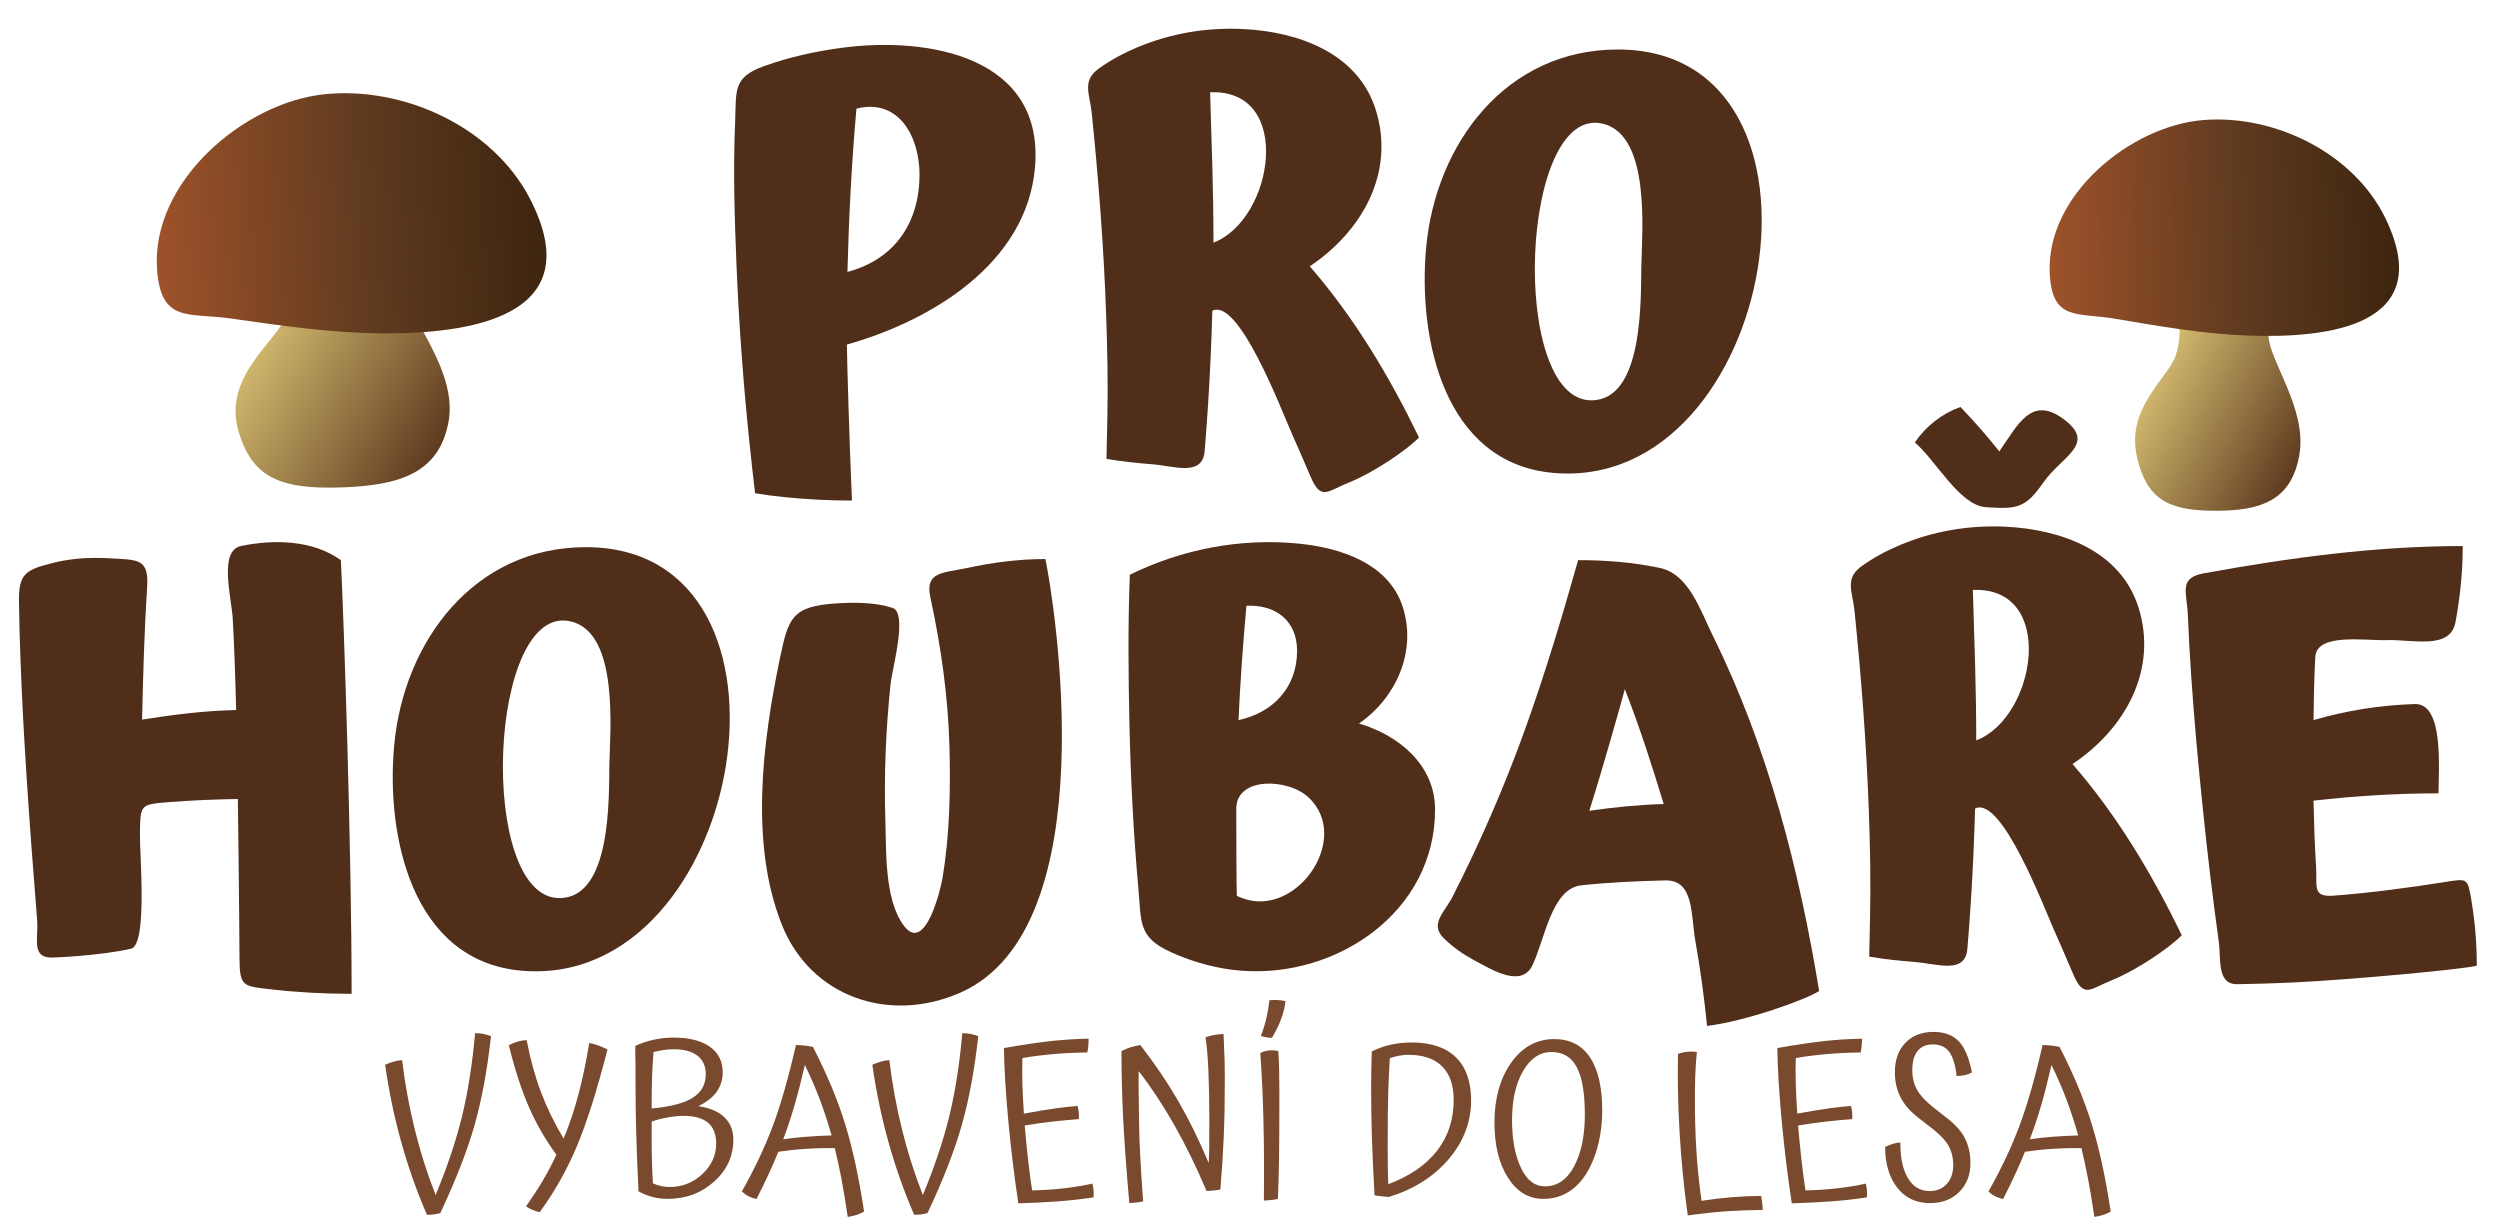
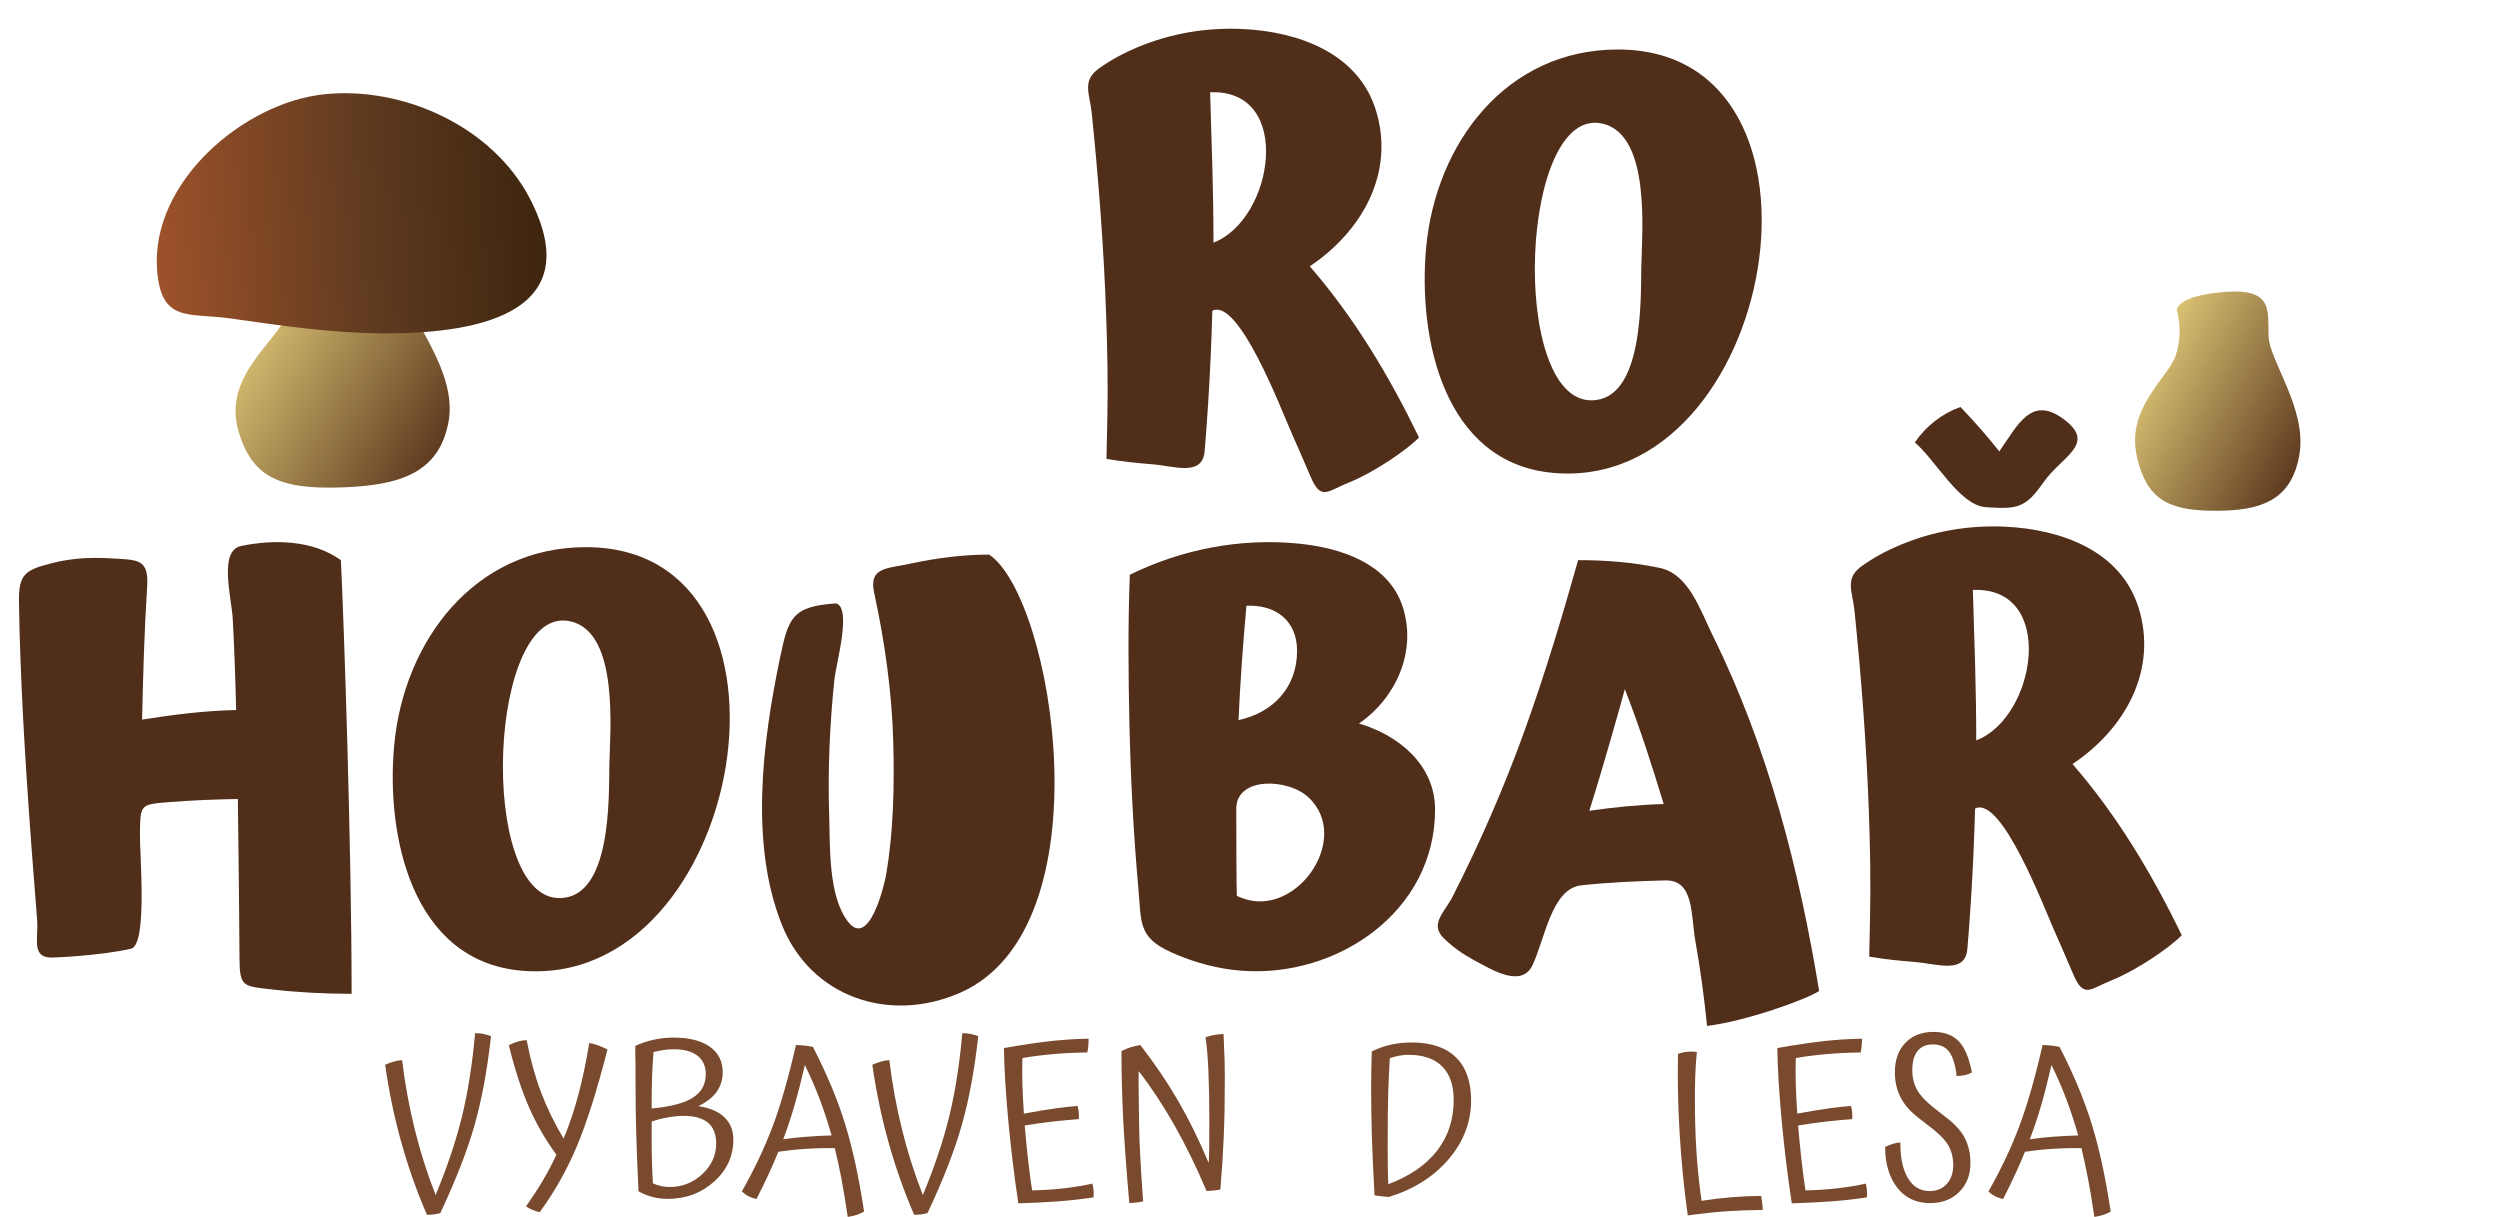
<svg xmlns="http://www.w3.org/2000/svg" version="1.1" x="0px" y="0px" width="193.833px" height="94.353px" viewBox="0 0 193.833 94.353" enable-background="new 0 0 193.833 94.353" xml:space="preserve">
  <g id="houby">
    <g>
      <linearGradient id="SVGID_1_" gradientUnits="userSpaceOnUse" x1="142.376" y1="-29.627" x2="154.502" y2="-22.627" gradientTransform="matrix(0.999 -0.041 0.041 0.999 25.459 63.801)">
        <stop offset="0" style="stop-color:#D9C173" />
        <stop offset="1" style="stop-color:#5E3A1F" />
      </linearGradient>
      <path fill="url(#SVGID_1_)" d="M168.768,24.02c0,0,0.544,1.712-0.071,3.522c-0.615,1.804-3.888,4.077-3.009,7.899    c0.757,3.298,2.458,4.156,6.038,4.16c3.58,0.008,5.892-0.79,6.536-4.247c0.672-3.604-2.302-7.334-2.374-9.282    c-0.069-1.944,0.401-3.722-3.351-3.441C168.783,22.909,168.768,24.02,168.768,24.02z" />
      <linearGradient id="SVGID_2_" gradientUnits="userSpaceOnUse" x1="135.114" y1="-39.971" x2="162.197" y2="-39.971" gradientTransform="matrix(0.999 -0.041 0.041 0.999 25.459 63.801)">
        <stop offset="0" style="stop-color:#9E522A" />
        <stop offset="0.557" style="stop-color:#5E3A1F" />
        <stop offset="0.995" style="stop-color:#3E250F" />
      </linearGradient>
-       <path fill="url(#SVGID_2_)" d="M184.965,16.956c-2.451-5.085-8.592-8.084-14.111-7.651c-5.603,0.438-12.201,5.762-11.935,11.851    c0.166,3.761,2.115,3.059,5.015,3.549c3.467,0.586,6.911,1.192,10.434,1.315C180.556,26.235,188.963,25.258,184.965,16.956    C183.068,13.023,185.829,18.751,184.965,16.956z" />
    </g>
    <g>
      <linearGradient id="SVGID_3_" gradientUnits="userSpaceOnUse" x1="68.045" y1="30.047" x2="81.572" y2="37.857" gradientTransform="matrix(1.159 -0.079 0.068 0.998 -61.533 0.827)">
        <stop offset="0" style="stop-color:#D9C173" />
        <stop offset="1" style="stop-color:#5E3A1F" />
      </linearGradient>
      <path fill="url(#SVGID_3_)" d="M22.216,20.532c0,0,0.744,1.888-0.012,3.931c-0.758,2.043-4.943,4.711-3.72,8.94    c1.052,3.651,3.276,4.533,7.909,4.391c4.637-0.144,7.612-1.13,8.369-5.016c0.789-4.051-3.148-8.084-3.282-10.255    c-0.134-2.169,0.436-4.169-4.416-3.701C22.212,19.294,22.216,20.532,22.216,20.532z" />
      <linearGradient id="SVGID_4_" gradientUnits="userSpaceOnUse" x1="38.759" y1="21.662" x2="68.973" y2="21.662" gradientTransform="matrix(0.998 -0.068 0.068 0.998 -28.181 -1.29)">
        <stop offset="0" style="stop-color:#9E522A" />
        <stop offset="0.557" style="stop-color:#5E3A1F" />
        <stop offset="0.995" style="stop-color:#3E250F" />
      </linearGradient>
      <path fill="url(#SVGID_4_)" d="M41.096,15.421C38.211,9.828,31.273,6.664,25.13,7.31c-6.233,0.656-13.432,6.789-12.954,13.574    c0.297,4.186,2.449,3.346,5.698,3.808c3.883,0.549,7.74,1.123,11.673,1.153C36.454,25.902,45.802,24.561,41.096,15.421    C38.863,11.092,42.111,17.398,41.096,15.421z" />
    </g>
  </g>
  <g id="texty">
    <g>
      <g>
        <path fill="#7A4A2F" d="M38.07,80.333c-0.286,2.599-0.708,4.891-1.267,6.869c-0.56,1.981-1.449,4.266-2.666,6.854     c-0.153,0.042-0.313,0.075-0.477,0.097c-0.166,0.023-0.352,0.032-0.561,0.032c-0.789-1.83-1.452-3.708-1.989-5.634     c-0.538-1.924-0.955-3.923-1.25-5.998c0.218-0.098,0.432-0.18,0.642-0.238c0.208-0.061,0.433-0.103,0.674-0.123     c0.219,1.821,0.545,3.61,0.979,5.364c0.432,1.755,0.973,3.456,1.621,5.099c0.899-2.171,1.579-4.197,2.04-6.078     c0.461-1.881,0.8-4.038,1.02-6.473c0.219,0,0.425,0.018,0.617,0.055C37.645,80.199,37.851,80.257,38.07,80.333z" />
        <path fill="#7A4A2F" d="M47.102,81.37c-0.844,3.279-1.656,5.827-2.434,7.642c-0.779,1.815-1.724,3.476-2.83,4.979     c-0.197-0.055-0.39-0.12-0.576-0.196c-0.186-0.08-0.345-0.165-0.476-0.265c0.481-0.681,0.919-1.35,1.308-2.007     c0.388-0.658,0.736-1.322,1.044-1.993c-0.856-1.171-1.569-2.412-2.139-3.717c-0.57-1.306-1.086-2.896-1.546-4.771     c0.22-0.123,0.441-0.215,0.666-0.279c0.225-0.068,0.463-0.107,0.716-0.116c0.274,1.448,0.642,2.783,1.101,4.006     c0.462,1.224,1.049,2.434,1.762,3.629c0.438-1.054,0.819-2.183,1.143-3.392c0.323-1.204,0.605-2.549,0.847-4.031     c0.263,0.057,0.51,0.128,0.741,0.214C46.658,81.161,46.883,81.261,47.102,81.37z" />
        <path fill="#7A4A2F" d="M56.859,88.362c0,1.272-0.497,2.357-1.489,3.249c-0.994,0.895-2.202,1.343-3.628,1.343     c-0.395,0-0.795-0.055-1.202-0.164c-0.405-0.112-0.751-0.254-1.035-0.43c-0.088-1.832-0.148-3.363-0.181-4.599     c-0.034-1.234-0.05-2.563-0.05-3.989c0-0.132,0-0.272,0-0.42c0-0.146,0-0.382,0-0.699c-0.011-0.395-0.017-0.702-0.017-0.923     c0-0.218,0-0.432,0-0.639c0.449-0.21,0.926-0.367,1.431-0.479c0.505-0.108,1.014-0.165,1.53-0.165     c1.207,0,2.145,0.236,2.813,0.706c0.669,0.474,1.003,1.131,1.003,1.977c0,0.581-0.159,1.09-0.476,1.53     c-0.319,0.439-0.79,0.805-1.416,1.103c0.889,0.132,1.563,0.419,2.024,0.864C56.628,87.072,56.859,87.649,56.859,88.362z      M54.72,83.279c0-0.615-0.214-1.09-0.642-1.424c-0.428-0.335-1.042-0.503-1.843-0.503c-0.252,0-0.51,0.02-0.773,0.059     c-0.264,0.039-0.526,0.092-0.79,0.155c-0.056,0.626-0.094,1.277-0.116,1.952c-0.022,0.671-0.032,1.482-0.032,2.424     c1.447-0.13,2.508-0.406,3.183-0.83C54.383,84.692,54.72,84.079,54.72,83.279z M50.624,91.751     c0.197,0.089,0.404,0.157,0.624,0.207c0.22,0.051,0.439,0.074,0.659,0.074c0.986,0,1.836-0.335,2.55-1.006     c0.713-0.667,1.07-1.451,1.07-2.352c0-0.723-0.208-1.266-0.626-1.619c-0.416-0.355-1.052-0.537-1.908-0.537     c-0.373,0-0.791,0.042-1.25,0.124c-0.461,0.083-0.867,0.19-1.217,0.322c0,0.229,0,0.462,0,0.699c0,0.234,0,0.476,0,0.716     c0,0.657,0.007,1.252,0.024,1.785C50.565,90.697,50.59,91.226,50.624,91.751z" />
        <path fill="#7A4A2F" d="M66.994,93.94c-0.174,0.098-0.355,0.18-0.541,0.245c-0.188,0.067-0.43,0.12-0.725,0.166     c-0.165-1.128-0.33-2.123-0.493-2.978c-0.165-0.854-0.335-1.64-0.512-2.353c-0.778-0.013-1.54,0.006-2.286,0.058     c-0.746,0.047-1.443,0.123-2.09,0.221c-0.23,0.572-0.484,1.16-0.764,1.761c-0.279,0.603-0.59,1.239-0.93,1.907     c-0.208-0.043-0.406-0.111-0.592-0.205c-0.188-0.091-0.368-0.221-0.544-0.385c0.976-1.723,1.774-3.408,2.395-5.062     c0.619-1.649,1.22-3.748,1.801-6.292c0.296,0.012,0.543,0.027,0.741,0.048c0.197,0.024,0.389,0.058,0.576,0.101     c1.075,2.085,1.906,4.074,2.493,5.972C66.109,89.041,66.6,91.31,66.994,93.94z M62.404,82.572     c-0.263,1.152-0.529,2.188-0.798,3.116c-0.269,0.927-0.563,1.809-0.881,2.641c0.527-0.077,1.103-0.139,1.728-0.188     c0.625-0.052,1.3-0.087,2.023-0.107c-0.274-0.965-0.575-1.887-0.904-2.764C63.242,84.392,62.854,83.493,62.404,82.572z" />
        <path fill="#7A4A2F" d="M75.847,80.333c-0.285,2.599-0.708,4.891-1.268,6.869c-0.559,1.981-1.447,4.266-2.665,6.854     c-0.153,0.042-0.313,0.075-0.477,0.097c-0.165,0.023-0.351,0.032-0.56,0.032c-0.791-1.83-1.453-3.708-1.991-5.634     c-0.537-1.924-0.955-3.923-1.25-5.998c0.219-0.098,0.434-0.18,0.642-0.238c0.208-0.061,0.434-0.103,0.675-0.123     c0.219,1.821,0.545,3.61,0.979,5.364c0.434,1.755,0.973,3.456,1.621,5.099c0.899-2.171,1.58-4.197,2.039-6.078     c0.461-1.881,0.802-4.038,1.021-6.473c0.22,0,0.425,0.018,0.616,0.055C75.421,80.199,75.627,80.257,75.847,80.333z" />
        <path fill="#7A4A2F" d="M84.78,92.838c-0.866,0.13-1.774,0.233-2.723,0.306c-0.948,0.07-1.982,0.122-3.101,0.155     c-0.318-2.106-0.579-4.247-0.782-6.426c-0.203-2.177-0.315-4.052-0.336-5.617c1.524-0.265,2.748-0.444,3.669-0.544     c0.922-0.099,1.886-0.158,2.896-0.182c0,0.199-0.009,0.386-0.025,0.568c-0.015,0.182-0.041,0.35-0.074,0.503     c-0.899,0.009-1.764,0.05-2.592,0.123c-0.827,0.071-1.643,0.172-2.443,0.305c-0.021,0.656-0.021,1.337,0,2.038     c0.022,0.701,0.061,1.459,0.116,2.273c1.052-0.189,1.868-0.324,2.443-0.404c0.575-0.084,1.148-0.145,1.719-0.189     c0.044,0.153,0.075,0.313,0.091,0.479c0.017,0.163,0.019,0.343,0.008,0.542c-0.834,0.065-1.555,0.134-2.164,0.205     c-0.608,0.071-1.287,0.167-2.033,0.288c0.076,0.898,0.162,1.771,0.255,2.615c0.092,0.845,0.2,1.651,0.321,2.42     c0.91-0.022,1.741-0.077,2.493-0.166c0.751-0.086,1.478-0.205,2.18-0.363c0.044,0.158,0.073,0.338,0.091,0.545     C84.805,92.521,84.802,92.695,84.78,92.838z" />
        <path fill="#7A4A2F" d="M88.318,87.179c0.011,0.745,0.041,1.584,0.09,2.508c0.049,0.929,0.124,2.08,0.223,3.466     c-0.143,0.031-0.308,0.058-0.495,0.081c-0.186,0.02-0.377,0.037-0.576,0.048c-0.23-2.608-0.389-4.792-0.477-6.548     c-0.088-1.755-0.132-3.505-0.132-5.248c0.011,0,0.027-0.007,0.05-0.017c0.274-0.131,0.512-0.228,0.716-0.289     c0.202-0.058,0.435-0.112,0.699-0.155c1.129,1.46,2.114,2.915,2.954,4.368c0.839,1.456,1.621,3.048,2.344,4.779     c0.022-0.36,0.036-0.769,0.041-1.226c0.006-0.454,0.009-1.159,0.009-2.113c0-1.472-0.025-2.745-0.074-3.826     c-0.049-1.08-0.124-1.945-0.222-2.591c0.274-0.089,0.519-0.147,0.732-0.182c0.213-0.032,0.436-0.056,0.667-0.066     c0.042,0.933,0.07,1.633,0.082,2.099c0.01,0.467,0.016,0.908,0.016,1.322c0,1.725-0.028,3.232-0.082,4.527     c-0.056,1.295-0.144,2.665-0.263,4.112c-0.166,0.033-0.333,0.059-0.502,0.075c-0.17,0.016-0.359,0.03-0.567,0.043     c-0.8-1.887-1.64-3.603-2.518-5.145c-0.879-1.54-1.793-2.925-2.747-4.153c-0.012,0.58-0.01,1.36,0.008,2.336     C88.311,86.362,88.318,86.96,88.318,87.179z" />
-         <path fill="#7A4A2F" d="M99.194,84.611c0,2.458-0.009,4.192-0.025,5.209c-0.017,1.015-0.046,2.06-0.089,3.134     c-0.11,0.033-0.264,0.059-0.461,0.081c-0.197,0.023-0.406,0.038-0.625,0.051c0.022-2.185,0.011-4.229-0.033-6.138     c-0.044-1.907-0.125-3.674-0.247-5.299c0.13-0.076,0.271-0.131,0.419-0.164c0.148-0.033,0.299-0.049,0.451-0.049     c0.088,0,0.174,0.002,0.255,0.009c0.083,0.005,0.173,0.018,0.271,0.04c0.033,0.461,0.055,0.934,0.066,1.414     C99.188,83.382,99.194,83.953,99.194,84.611z M99.67,77.619c-0.055,0.469-0.169,0.94-0.345,1.404     c-0.176,0.469-0.411,0.948-0.708,1.443c-0.132,0-0.263-0.012-0.396-0.035c-0.131-0.022-0.284-0.056-0.46-0.099     c0.187-0.503,0.332-0.984,0.436-1.44c0.104-0.454,0.178-0.901,0.222-1.34c0.197-0.021,0.412-0.028,0.642-0.015     C99.292,77.548,99.494,77.574,99.67,77.619z" />
      </g>
      <g>
        <path fill="#7A4A2F" d="M114.059,85.319c0,1.667-0.576,3.181-1.727,4.539c-1.153,1.361-2.699,2.343-4.641,2.945     c-0.076,0-0.263-0.014-0.559-0.048c-0.297-0.031-0.482-0.061-0.559-0.083c-0.099-1.754-0.168-3.274-0.207-4.563     c-0.038-1.29-0.058-2.57-0.058-3.844c0-0.45,0.006-0.925,0.017-1.422c0.01-0.5,0.022-0.94,0.033-1.325     c0.472-0.23,0.959-0.404,1.464-0.52c0.504-0.114,1.048-0.172,1.63-0.172c1.502,0,2.646,0.384,3.431,1.152     C113.667,82.746,114.059,83.86,114.059,85.319z M107.757,82.045c-0.055,0.941-0.096,1.816-0.123,2.624     c-0.028,0.807-0.041,2.201-0.041,4.188c0,0.569,0.003,1.09,0.007,1.554c0.005,0.468,0.02,0.936,0.042,1.407     c1.667-0.635,2.928-1.504,3.784-2.609c0.855-1.099,1.283-2.408,1.283-3.924c0-1.139-0.299-2.008-0.897-2.605     c-0.598-0.599-1.467-0.896-2.608-0.896c-0.241,0-0.479,0.021-0.715,0.064C108.253,81.892,108.01,81.956,107.757,82.045z" />
-         <path fill="#7A4A2F" d="M120.509,80.563c1.218,0,2.141,0.476,2.772,1.426c0.631,0.949,0.946,2.334,0.946,4.153     c0,0.789-0.084,1.57-0.255,2.344c-0.171,0.775-0.414,1.463-0.731,2.067c-0.406,0.788-0.913,1.387-1.522,1.794     c-0.609,0.404-1.297,0.607-2.064,0.607c-1.131,0-2.044-0.551-2.74-1.645c-0.696-1.098-1.045-2.519-1.045-4.264     c0-1.886,0.434-3.438,1.301-4.658C118.035,81.173,119.148,80.563,120.509,80.563z M119.785,91.981     c0.954,0,1.708-0.518,2.262-1.555c0.554-1.033,0.831-2.372,0.831-4.008c0-1.665-0.208-2.893-0.625-3.675     c-0.417-0.784-1.069-1.178-1.958-1.178c-0.9,0-1.635,0.493-2.205,1.473c-0.571,0.981-0.856,2.253-0.856,3.811     c0,1.49,0.228,2.72,0.684,3.685C118.373,91.501,118.995,91.981,119.785,91.981z" />
        <path fill="#7A4A2F" d="M136.55,92.725c0.033,0.184,0.061,0.38,0.083,0.583c0.022,0.201,0.032,0.369,0.032,0.502     c-1.02,0.011-1.964,0.047-2.83,0.105c-0.866,0.061-1.859,0.168-2.978,0.322c-0.296-2.13-0.507-4.272-0.633-6.424     c-0.126-2.156-0.167-4.188-0.124-6.098c0.176-0.066,0.34-0.112,0.494-0.14c0.154-0.027,0.329-0.042,0.526-0.042     c0.066,0,0.137,0.003,0.215,0.009c0.077,0.006,0.153,0.013,0.229,0.023c-0.066,0.626-0.11,1.301-0.132,2.022     c-0.021,0.729-0.027,1.614-0.016,2.668c0.021,1.35,0.074,2.557,0.156,3.619c0.083,1.063,0.2,2.139,0.354,3.227     c0.779-0.12,1.568-0.214,2.37-0.28C135.097,92.756,135.848,92.725,136.55,92.725z" />
        <path fill="#7A4A2F" d="M144.746,92.838c-0.868,0.13-1.776,0.233-2.724,0.306c-0.949,0.07-1.983,0.122-3.101,0.155     c-0.318-2.106-0.579-4.247-0.783-6.426c-0.202-2.177-0.315-4.052-0.337-5.617c1.525-0.265,2.748-0.444,3.67-0.544     c0.921-0.099,1.886-0.158,2.895-0.182c0,0.199-0.008,0.386-0.025,0.568c-0.016,0.182-0.041,0.35-0.074,0.503     c-0.898,0.009-1.763,0.05-2.59,0.123c-0.83,0.071-1.643,0.172-2.444,0.305c-0.022,0.656-0.022,1.337,0,2.038     c0.022,0.701,0.059,1.459,0.115,2.273c1.053-0.189,1.867-0.324,2.443-0.404c0.577-0.084,1.15-0.145,1.72-0.189     c0.044,0.153,0.075,0.313,0.091,0.479c0.016,0.163,0.018,0.343,0.008,0.542c-0.835,0.065-1.556,0.134-2.165,0.205     c-0.608,0.071-1.286,0.167-2.033,0.288c0.078,0.898,0.162,1.771,0.256,2.615c0.092,0.845,0.2,1.651,0.32,2.42     c0.911-0.022,1.742-0.077,2.494-0.166c0.751-0.086,1.478-0.205,2.179-0.363c0.044,0.158,0.074,0.338,0.091,0.545     C144.769,92.521,144.767,92.695,144.746,92.838z" />
        <path fill="#7A4A2F" d="M152.131,87.885c0.22,0.33,0.381,0.685,0.486,1.062c0.105,0.379,0.157,0.793,0.157,1.242     c0,0.909-0.291,1.653-0.873,2.229c-0.581,0.579-1.328,0.863-2.237,0.863c-1.097,0-1.957-0.401-2.576-1.209     c-0.619-0.806-0.929-1.855-0.929-3.149c0.175-0.088,0.367-0.168,0.576-0.231c0.208-0.067,0.411-0.105,0.608-0.114     c-0.012,1.175,0.184,2.096,0.584,2.764c0.4,0.67,0.962,1.006,1.686,1.006c0.549,0,0.989-0.186,1.325-0.553     c0.334-0.369,0.502-0.854,0.502-1.459c0-0.579-0.131-1.096-0.395-1.554c-0.263-0.454-0.834-1.007-1.711-1.652     c-0.527-0.396-0.911-0.71-1.151-0.946c-0.242-0.234-0.444-0.48-0.61-0.732c-0.219-0.329-0.384-0.685-0.493-1.069     c-0.11-0.383-0.165-0.802-0.165-1.25c0-0.956,0.271-1.714,0.814-2.28c0.543-0.563,1.27-0.847,2.181-0.847     c0.833,0,1.483,0.239,1.949,0.717c0.466,0.476,0.809,1.286,1.029,2.427c-0.153,0.088-0.32,0.153-0.502,0.195     c-0.181,0.045-0.408,0.073-0.683,0.085c-0.099-0.866-0.291-1.492-0.575-1.877c-0.286-0.384-0.708-0.577-1.267-0.577     c-0.516,0-0.911,0.172-1.185,0.512c-0.274,0.342-0.411,0.832-0.411,1.479c0,0.596,0.134,1.124,0.403,1.591     c0.268,0.467,0.842,1.028,1.719,1.687c0.526,0.394,0.907,0.707,1.143,0.938S151.968,87.646,152.131,87.885z" />
        <path fill="#7A4A2F" d="M163.649,93.94c-0.176,0.098-0.357,0.18-0.543,0.245c-0.187,0.067-0.428,0.12-0.724,0.166     c-0.165-1.128-0.329-2.123-0.494-2.978c-0.165-0.854-0.334-1.64-0.509-2.353c-0.779-0.013-1.542,0.006-2.287,0.058     c-0.746,0.047-1.442,0.123-2.089,0.221c-0.231,0.572-0.485,1.16-0.766,1.761c-0.279,0.603-0.59,1.239-0.93,1.907     c-0.208-0.043-0.406-0.111-0.592-0.205c-0.187-0.091-0.368-0.221-0.542-0.385c0.976-1.723,1.773-3.408,2.393-5.062     c0.62-1.649,1.222-3.748,1.802-6.292c0.297,0.012,0.543,0.027,0.74,0.048c0.197,0.024,0.39,0.058,0.576,0.101     c1.076,2.085,1.906,4.074,2.493,5.972C162.763,89.041,163.254,91.31,163.649,93.94z M159.058,82.572     c-0.262,1.152-0.528,2.188-0.797,3.116c-0.27,0.927-0.563,1.809-0.881,2.641c0.527-0.077,1.104-0.139,1.728-0.188     c0.625-0.052,1.301-0.087,2.024-0.107c-0.274-0.965-0.576-1.887-0.904-2.764C159.897,84.392,159.509,83.493,159.058,82.572z" />
      </g>
    </g>
    <g>
      <path fill="#502E1A" d="M27.262,77.053c-2.059,0-4.128-0.104-6.175-0.337c-2.24-0.254-2.508-0.175-2.519-2.447    c-0.019-4.108-0.081-8.217-0.125-12.322c-1.75,0.036-3.5,0.097-5.245,0.238c-2.356,0.189-2.314,0.156-2.348,2.486    c-0.023,1.568,0.603,8.588-0.692,8.885c-1.3,0.294-2.642,0.438-3.968,0.555c-0.702,0.063-1.403,0.108-2.106,0.131    c-1.704,0.058-1.092-1.49-1.203-2.875c-0.296-3.703-0.576-7.406-0.817-11.112c-0.195-3.02-0.362-6.041-0.474-9.063    c-0.055-1.488-0.098-2.977-0.118-4.467c-0.033-2.19,0.421-2.531,2.604-3.074c1.44-0.365,2.92-0.449,4.398-0.366    c2.208,0.134,3.081-0.021,2.934,2.248c-0.221,3.415-0.313,6.839-0.391,10.261c2.414-0.388,4.847-0.688,7.292-0.744    c-0.056-2.352-0.137-4.706-0.262-7.056c-0.088-1.649-1.124-5.307,0.659-5.666c2.552-0.517,5.523-0.472,7.724,1.104    C26.666,48.203,27.262,65.845,27.262,77.053z" />
      <path fill="#502E1A" d="M45.423,42.423c18.265,0,12.337,34.397-5.021,32.834c-8.497-0.766-10.488-10.496-9.839-17.481    C31.317,49.677,36.786,42.423,45.423,42.423z M43.373,69.632c4.042,0,3.828-7.76,3.874-10.315    c0.049-2.663,0.757-10.188-2.942-11.125C37.829,46.55,36.983,69.632,43.373,69.632z" />
-       <path fill="#502E1A" d="M74.426,76.978c-5.498,2.399-11.589,0.325-13.819-5.311c-2.492-6.297-1.48-14.134-0.147-20.582    c0.663-3.202,0.952-4.078,4.377-4.301c1.429-0.09,2.977-0.094,4.356,0.344c1.215,0.391-0.016,4.674-0.146,5.923    c-0.364,3.501-0.513,7.022-0.402,10.543c0.075,2.381-0.08,6.173,1.44,8.187c1.665,2.199,2.861-2.914,2.991-3.702    c0.559-3.341,0.625-6.818,0.537-10.198c-0.106-3.896-0.657-7.774-1.482-11.58c-0.435-2.006,1.018-1.863,2.802-2.253    c2.001-0.438,4.069-0.704,6.119-0.704C81.691,46.368,85.906,71.968,74.426,76.978z" />
+       <path fill="#502E1A" d="M74.426,76.978c-5.498,2.399-11.589,0.325-13.819-5.311c-2.492-6.297-1.48-14.134-0.147-20.582    c0.663-3.202,0.952-4.078,4.377-4.301c1.215,0.391-0.016,4.674-0.146,5.923    c-0.364,3.501-0.513,7.022-0.402,10.543c0.075,2.381-0.08,6.173,1.44,8.187c1.665,2.199,2.861-2.914,2.991-3.702    c0.559-3.341,0.625-6.818,0.537-10.198c-0.106-3.896-0.657-7.774-1.482-11.58c-0.435-2.006,1.018-1.863,2.802-2.253    c2.001-0.438,4.069-0.704,6.119-0.704C81.691,46.368,85.906,71.968,74.426,76.978z" />
      <path fill="#502E1A" d="M111.265,62.774c0,7.908-7.582,13.055-15.002,12.488c-1.888-0.141-3.738-0.654-5.46-1.429    c-2.576-1.167-2.304-2.304-2.542-4.96c-0.378-4.235-0.599-8.484-0.693-12.734c-0.084-3.854-0.119-7.721,0.031-11.578    c4.05-1.984,8.58-2.858,13.072-2.415c3.22,0.317,7.013,1.509,8.099,4.942c1.086,3.437-0.536,7.03-3.401,9.007    C108.454,57.013,111.265,59.304,111.265,62.774z M95.896,69.453c4.348,2.187,9.085-4.403,5.523-7.66    c-1.582-1.446-5.567-1.591-5.567,0.917C95.852,64.952,95.866,68.93,95.896,69.453z M100.567,50.459    c0-2.337-1.66-3.597-3.928-3.493c-0.263,2.95-0.483,5.907-0.612,8.866C98.729,55.249,100.567,53.281,100.567,50.459z" />
      <path fill="#502E1A" d="M132.353,79.542c-0.222-2.219-0.526-4.432-0.913-6.629c-0.346-1.969-0.081-4.707-2.326-4.652    c-2.173,0.053-4.349,0.15-6.511,0.38c-2.293,0.243-2.818,4.133-3.77,6.166c-0.839,1.796-3.056,0.446-4.533-0.353    c-0.871-0.47-1.696-1.041-2.395-1.748c-1.07-1.076,0.123-2.017,0.714-3.174c2.137-4.205,4.023-8.535,5.619-12.972    c1.549-4.319,2.879-8.714,4.119-13.13c2.13,0,4.241,0.161,6.328,0.602c2.269,0.478,3.146,3.298,4.13,5.286    c4.251,8.601,6.683,18.082,8.229,27.517C140.021,77.502,135.356,79.183,132.353,79.542z M123.228,62.864    c1.91-0.281,3.835-0.467,5.764-0.527c-0.912-2.996-1.871-5.986-3.014-8.908C125.6,54.858,124.214,59.739,123.228,62.864z" />
      <path fill="#502E1A" d="M163.723,76.006c-1.683,0.677-2.162,1.435-2.968-0.45c-0.484-1.133-0.973-2.262-1.471-3.385    c-0.847-1.911-4.109-10.506-6.149-9.482c-0.067,2.443-0.178,4.887-0.335,7.329c-0.076,1.185-0.163,2.365-0.263,3.548    c-0.166,2.007-2.375,1.146-4.074,1.021c-1.183-0.091-2.367-0.215-3.536-0.417c0.021-1.017,0.043-2.035,0.064-3.053    c0.06-2.729,0.005-5.461-0.092-8.188c-0.186-5.203-0.585-10.396-1.115-15.579c-0.154-1.501-0.784-2.495,0.559-3.457    c0.931-0.664,1.943-1.208,3-1.646c2.608-1.089,5.393-1.55,8.209-1.407c4.215,0.212,8.85,1.83,10.246,6.238    c1.548,4.895-1.073,9.471-5.109,12.16c3.46,3.982,6.177,8.537,8.47,13.275C168.256,73.444,165.726,75.195,163.723,76.006z     M148.463,34.303c0.862-1.263,2.096-2.231,3.536-2.75c1.06,1.103,2.064,2.246,3.013,3.447c1.461-2.101,2.49-4.345,4.977-2.511    c2.623,1.938-0.14,2.883-1.552,4.909c-1.373,1.969-2.005,2.104-4.473,1.925C151.934,39.185,150.098,35.699,148.463,34.303    C148.9,33.664,149.453,35.146,148.463,34.303z M153.224,57.229v0.177c4.676-1.796,6.245-11.949-0.262-11.664    C153.077,49.569,153.224,53.4,153.224,57.229z" />
-       <path fill="#502E1A" d="M177.667,76.181c-1.402,0.064-2.804,0.109-4.207,0.126c-1.606,0.017-1.24-1.94-1.434-3.325    c-0.469-3.349-0.864-6.712-1.213-10.076c-0.369-3.555-0.697-7.113-0.935-10.68c-0.1-1.506-0.185-3.016-0.246-4.525    c-0.07-1.791-0.751-2.888,1.245-3.251c6.63-1.211,13.314-2.113,20.067-2.113c0,1.983-0.203,3.966-0.565,5.915    c-0.404,2.16-3.35,1.312-5.33,1.378c-1.673,0.059-5.421-0.58-5.534,1.294c-0.097,1.636-0.114,3.276-0.141,4.909    c2.55-0.751,5.186-1.157,7.842-1.247c2.294-0.079,1.85,5.034,1.85,6.924c-3.237,0-6.475,0.204-9.692,0.567    c0.037,1.694,0.09,3.386,0.199,5.074c0.097,1.541-0.333,2.421,1.349,2.294c2.905-0.221,5.815-0.614,8.693-1.066    c1.682-0.265,1.714-0.331,2.007,1.463c0.273,1.654,0.414,3.35,0.414,5.029C191.192,75.131,182.217,75.973,177.667,76.181z" />
    </g>
    <g>
-       <path fill="#502E1A" d="M66.055,38.81c-1.757,0-3.511-0.09-5.259-0.268c-0.754-0.074-1.504-0.176-2.252-0.299    c-0.163-1.373-0.316-2.745-0.457-4.121c-0.462-4.495-0.795-9-0.982-13.514c-0.154-3.707-0.268-7.431-0.109-11.14    c0.104-2.413-0.209-3.458,2.213-4.33c1.976-0.713,4.055-1.172,6.135-1.442c6.672-0.873,15.68,0.704,14.897,9.338    c-0.675,7.438-8.084,11.85-14.578,13.68C65.663,27.764,65.875,34.782,66.055,38.81z M71.294,13.526c0-2.802-1.522-5.94-4.89-5.104    c-0.377,4.211-0.592,8.438-0.699,12.661C69.372,20.11,71.294,17.265,71.294,13.526C71.294,11.842,71.294,15.567,71.294,13.526z" />
      <path fill="#502E1A" d="M104.585,37.411c-1.683,0.68-2.162,1.436-2.968-0.449c-0.485-1.131-0.973-2.258-1.471-3.381    c-0.846-1.91-4.112-10.513-6.149-9.485c-0.069,2.446-0.178,4.888-0.335,7.329c-0.077,1.183-0.164,2.369-0.262,3.55    c-0.167,2.009-2.375,1.148-4.074,1.021c-1.183-0.093-2.367-0.216-3.537-0.416c0.021-1.02,0.043-2.04,0.066-3.056    c0.06-2.73,0.004-5.461-0.094-8.187c-0.185-5.201-0.585-10.395-1.114-15.574c-0.154-1.5-0.786-2.493,0.558-3.455    c0.93-0.666,1.943-1.209,3-1.649c2.607-1.088,5.393-1.547,8.21-1.406c4.213,0.21,8.849,1.833,10.245,6.24    c1.549,4.892-1.074,9.463-5.109,12.154c3.46,3.983,6.175,8.537,8.47,13.273C109.118,34.853,106.587,36.604,104.585,37.411z     M94.084,18.64v0.173c4.68-1.792,6.245-11.942-0.261-11.656C93.939,10.981,94.084,14.811,94.084,18.64z" />
      <path fill="#502E1A" d="M125.433,3.838c18.266,0,12.334,34.388-5.021,32.825c-8.497-0.765-10.49-10.494-9.837-17.479    C111.327,11.087,116.797,3.838,125.433,3.838z M123.38,31.039c4.044,0,3.829-7.76,3.875-10.313    c0.048-2.665,0.755-10.187-2.943-11.125C117.836,7.962,116.994,31.039,123.38,31.039z" />
    </g>
  </g>
</svg>